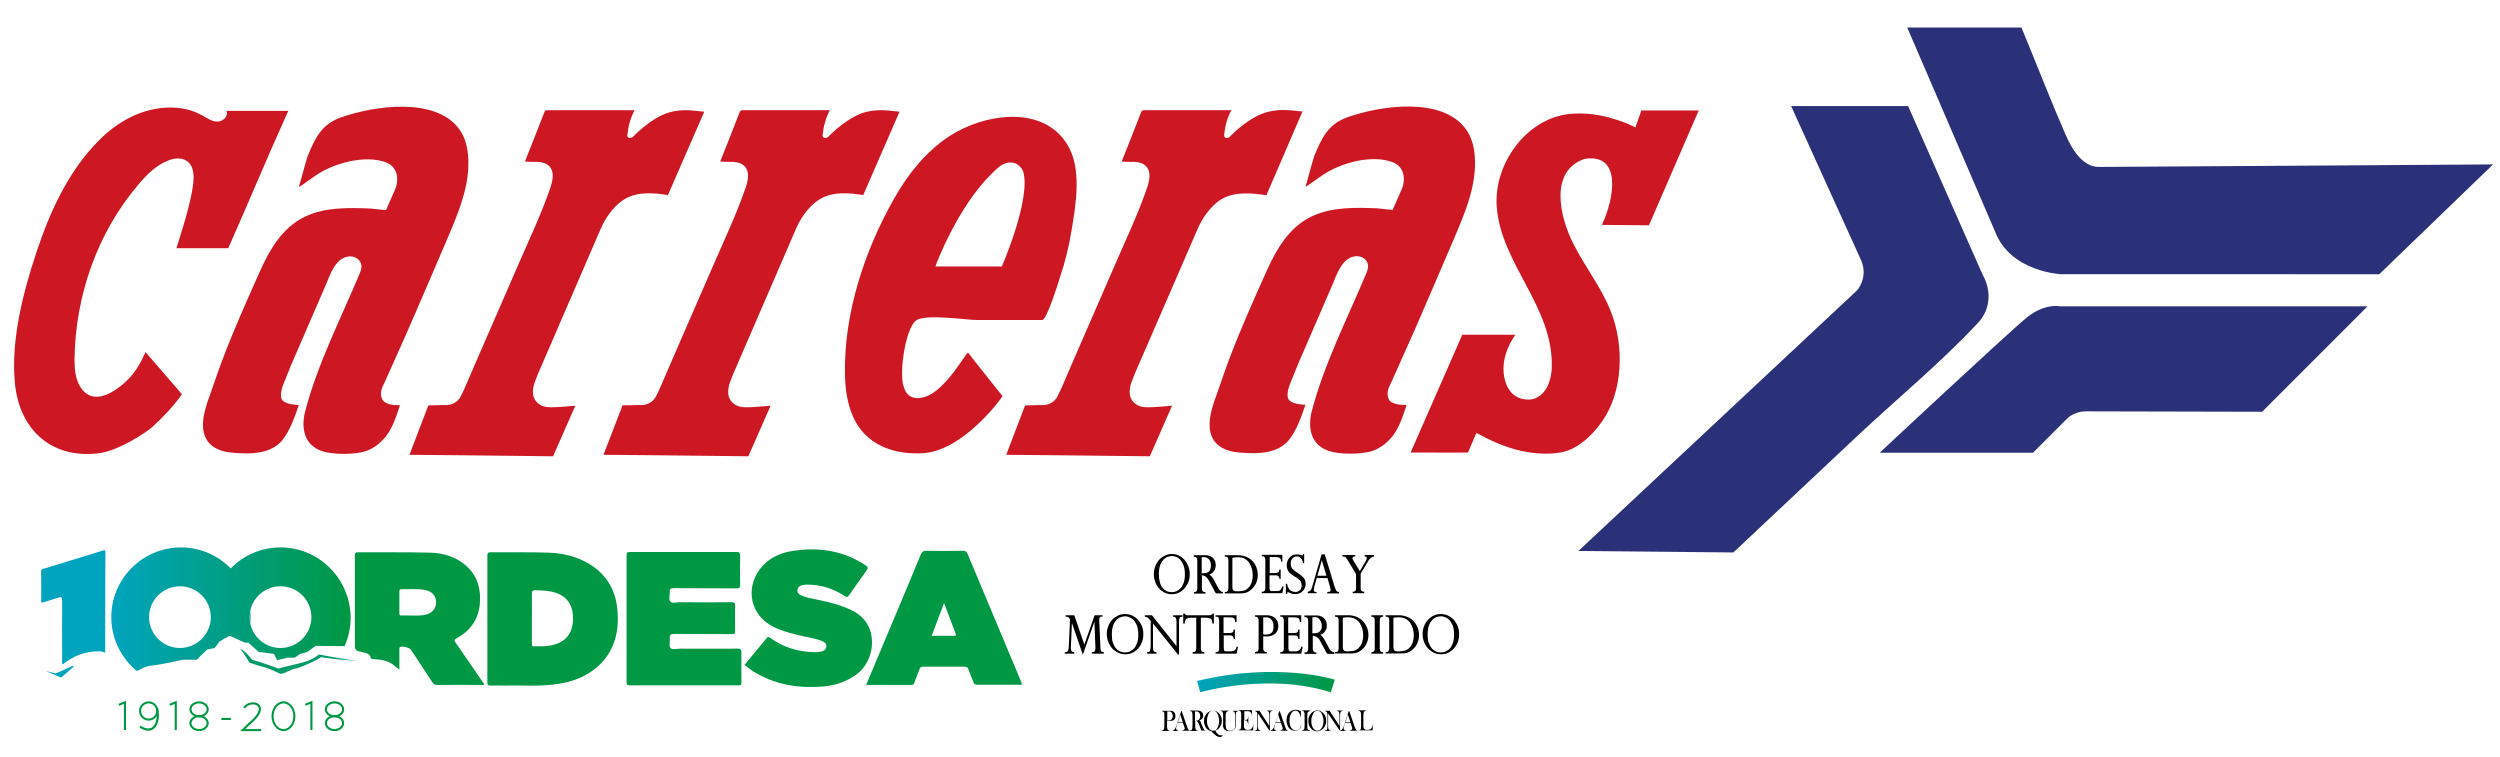
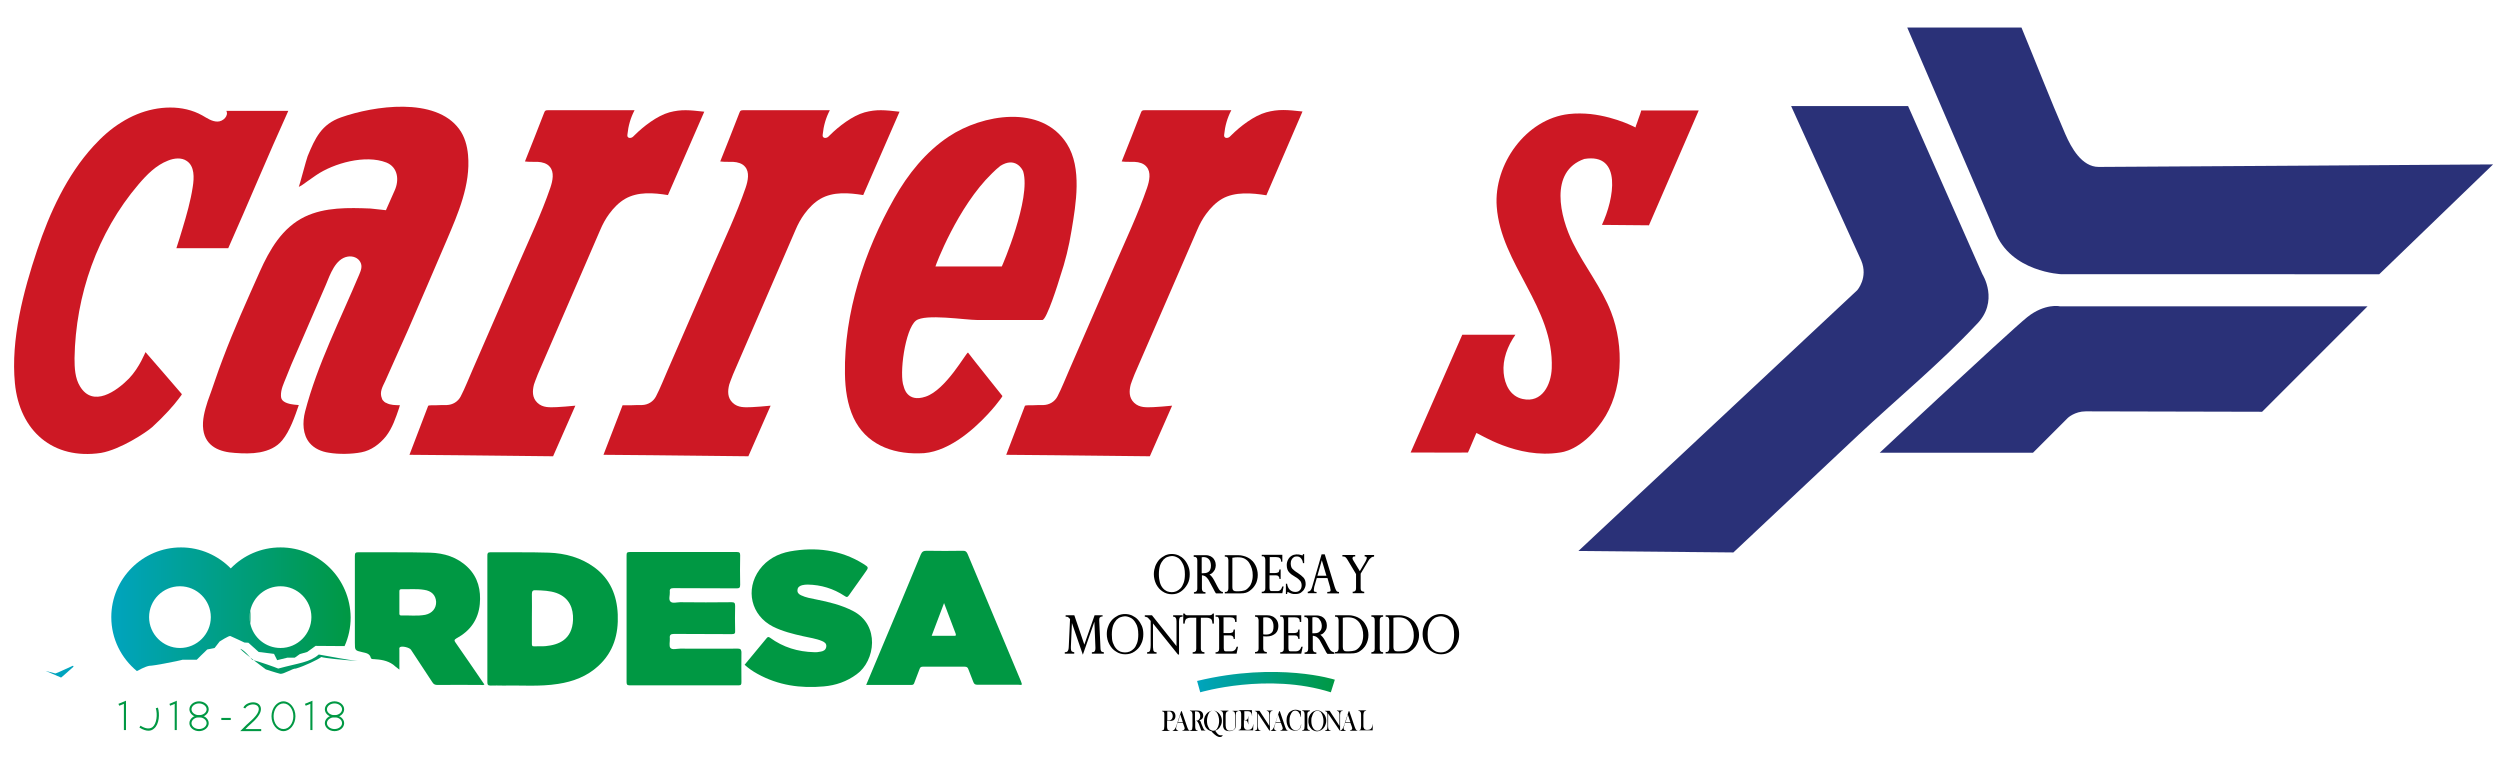
<svg xmlns="http://www.w3.org/2000/svg" version="1.1" x="0px" y="0px" viewBox="0 0 1190.6 360.5" style="enable-background:new 0 0 1190.6 360.5;" xml:space="preserve">
  <style type="text/css">
	.st0{fill:none;}
	.st1{fill:#2A3178;}
	.st2{fill:#CD1824;}
	.st3{fill:#009843;}
	.st4{fill:#00A4BE;}
	.st5{fill:url(#SVGID_1_);}
	.st6{fill:#009B67;}
	.st7{fill:url(#SVGID_2_);}
	.st8{opacity:0.39;}
</style>
  <g id="Capa_1">
    <g>
      <path class="st0" d="M397.8,58.3v-4H394c-0.3,0.7-0.7,2-1.3,4H397.8z" />
      <path class="st0" d="M404,58.3c4.6-2,10.2-3.2,15-4h-21.2v4H404z" />
      <path class="st0" d="M151.9,177.6l4.6-12.4l10.5-24.3c0,0,3.1-8,4.9-12.5c1.8-4.5-6.5-10.3-12.4-1.6c-1.9,2.8-4.4,9-4.4,9    l-16.5,38.1l-2.5,6.2l-1.9,4.8c0,0-0.8,3.3-0.3,5h13.5l1.8-5.4L151.9,177.6z" />
      <path class="st0" d="M221.5,189.8h-3.7v2.6C219.2,192,220.5,191,221.5,189.8z" />
      <path class="st0" d="M217.8,58.3v-4h-9.2c3,1,5.3,2.3,7.3,4H217.8z" />
      <path class="st0" d="M613.3,190.4c1.2,1.3,4,1.6,4,1.6l0.3,0.1v-2.4h-4.7C613,190,613.1,190.3,613.3,190.4z" />
      <path class="st0" d="M398.5,61.4c1.5-1.2,3.4-2.2,5.4-3.1h-6.2v3.8C398.1,61.8,398.3,61.6,398.5,61.4z" />
      <path class="st0" d="M595,58.3c4.6-2,10.2-3.2,15-4h-24.9c-0.3,0.7-0.7,2-1.3,4H595z" />
      <path class="st0" d="M397.8,62.1v-3.8h-5c-0.1,0.4-0.2,0.9-0.4,1.4C389.6,70.5,395.1,64.6,397.8,62.1z" />
      <path class="st0" d="M615.1,179.9l-1.9,4.8c0,0-0.8,3.3-0.3,5h4.7v-15.9L615.1,179.9z" />
      <path class="st0" d="M589.6,61.4c1.5-1.2,3.4-2.2,5.4-3.1h-11.2c-0.1,0.4-0.2,0.9-0.4,1.4C580.4,71.6,587.4,63.2,589.6,61.4z" />
      <path class="st0" d="M630.8,177.5l4.6-12.4l10.5-24.3c0,0,3.1-8,4.9-12.5c1.8-4.5-6.5-10.3-12.4-1.6c-1.9,2.8-4.4,9-4.4,9    l-16.5,38.1l-0.1,0.1v15.9h8.8l1.8-5.4L630.8,177.5z" />
      <path class="st0" d="M779.7,58.3c0.4-1.3,1-2.8,1.4-4h-23.6c6.4,0.7,12.2,2.5,16.1,4H779.7z" />
      <path class="st0" d="M101.8,54.3h-6.3c2.4,1.2,4.3,2.6,6.3,3.4V54.3z" />
      <path class="st0" d="M102.7,58.1c0.9,0.1,2.7,0.5,4.1-1.2c0.1-0.1,0.6-1.4,0.9-2.6h-5.9v3.4C102.1,57.9,102.4,58,102.7,58.1z" />
      <path class="st0" d="M779.7,58.3h-6.2c3.3,1.3,5.4,2.4,5.4,2.4C778.9,60.5,779.3,59.5,779.7,58.3z" />
      <path class="st0" d="M731.1,189.8h-6.5C726.4,190.2,728.8,190.4,731.1,189.8z" />
      <path class="st0" d="M217.8,60.2v-1.9h-2C216.5,58.9,217.2,59.5,217.8,60.2z" />
      <polygon class="st0" points="617.6,60.8 614.3,69.5 617.6,69.5   " />
      <g>
        <path class="st1" d="M910.4,54.3l-1.7-3.8H853l33.4,73.6c3.4,8.1-1.9,14.1-1.9,14.1c-44.3,41.4-88.5,82.8-132.8,124.2     c0,0,73.8,0.7,73.8,0.7c19.9-18.7,39.8-37.4,59.7-56.1c18.6-17.4,38.4-33.7,55.9-52.3c11.3-11.1,3-24.1,3-24.1L910.4,54.3z" />
        <path class="st1" d="M908.3,13.1c0,0,54.4,0,54.4,0c7,16.9,13.6,34,20.9,50.8c2.8,6.4,7.8,15.6,15.9,15.6     c8.7,0,187.8-1.2,187.8-1.2l-54.2,52.3H981.8c0,0-24.3-0.9-31.7-20.4L908.3,13.1z" />
        <path class="st1" d="M965.5,151c-4.5,3.6-24.9,22.4-42.6,38.8c-14.8,13.7-27.7,25.8-27.7,25.8h73l16.6-16.6c0,0,3.3-3.1,8.5-3.1     c5.2,0,84,0.2,84,0.2l6.3-6.3l43.9-43.9H981C981,145.8,973.8,144.4,965.5,151z" />
      </g>
      <g>
        <path class="st2" d="M182.3,190.6c-0.2-0.2-0.3-0.5-0.4-0.8c-1.3-3.1,0.3-5.6,1.6-8.4c3.6-8,7.2-16.1,10.8-24.2     c6.2-14.1,12.3-28.6,18.4-42.7c5.4-12.7,11.5-26.5,10.2-40.7c-0.4-4.4-1.6-8.8-4.2-12.3C207.4,46,178,50.4,162.4,55.9     c-9.3,3.3-12.3,9.8-15.9,18.5c-0.6,1.5-4,14.5-4.2,14.6c2.2-1.1,0.9-0.5,8.3-5.6c8.4-5.7,23.4-9.9,33.4-6c5.5,2.2,6.2,8.3,4,13.2     c0,0-4.2,9.5-4.2,9.5s-7.4-0.8-7.4-0.8c-10.4-0.4-21.6-0.7-31.2,3.9c-10.8,5.2-16.8,15.7-21.5,26.2     c-6.1,13.7-12.3,27.4-17.6,41.5c-2.6,6.7-4.7,13.5-7.2,20.2c-1.4,4.4-2.7,9-2.1,13.5c1.1,8.1,7.9,10.7,15.1,11.1     c4,0.3,8,0.4,11.9-0.3c4.1-0.8,7.9-2.4,10.6-5.7c3.7-4.5,6-11.3,7.9-16.8c0,0-2.2-0.2-2.2-0.2c-1.8-0.2-5.1-0.8-6-2.7     c-0.2-0.5-0.3-1-0.3-1.5c-0.1-3.1,1.3-5.8,2.4-8.6l2.5-6.2c0,0,16.5-38.1,16.5-38.1c2-4.8,4.5-12.4,10.4-13.4     c2.4-0.4,4.9,0.5,6,2.6c1.1,2,0.3,4-0.5,5.9c-8.9,21.2-20,43-25.8,65.3c-1.3,5.1-1.2,11,2.2,15c2.2,2.6,5.6,4.1,9.1,4.6     c4.7,0.8,10.8,0.7,15.5-0.2c4.7-0.9,8.7-3.9,11.7-7.6c3.1-4,4.7-8.9,6.3-13.6c0-0.1,0.3-1.2,0.4-1.2c-2.2-0.1-4.5,0-6.5-1.1     C183.3,191.7,182.8,191.2,182.3,190.6z" />
-         <path class="st2" d="M661.7,190.6c-0.2-0.2-0.3-0.5-0.4-0.8c-1.3-3.1,0.3-5.6,1.6-8.4c3.6-8,7.2-16.1,10.8-24.2     c6.2-14.1,12.3-28.6,18.4-42.7c5.4-12.7,11.5-26.5,10.2-40.7c-0.4-4.4-1.6-8.8-4.2-12.3c-11.3-15.6-40.7-11.2-56.3-5.7     c-9.3,3.3-12.3,9.8-15.9,18.5c-0.6,1.5-4,14.5-4.2,14.6c2.2-1.1,0.9-0.5,8.3-5.6c8.4-5.7,23.4-9.9,33.4-6c5.5,2.2,6.2,8.3,4,13.2     c0,0-4.2,9.5-4.2,9.5s-7.4-0.8-7.4-0.8c-10.4-0.4-21.6-0.7-31.2,3.9c-10.8,5.2-16.8,15.7-21.5,26.2     c-6.1,13.7-12.3,27.4-17.6,41.5c-2.6,6.7-4.7,13.5-7.2,20.2c-1.4,4.4-2.7,9-2.1,13.5c1.1,8.1,7.9,10.7,15.1,11.1     c4,0.3,8,0.4,11.9-0.3c4.1-0.8,7.9-2.4,10.6-5.7c3.7-4.5,6-11.3,7.9-16.8c0,0-2.2-0.2-2.2-0.2c-1.8-0.2-5.1-0.8-6-2.7     c-0.2-0.5-0.3-1-0.3-1.5c-0.1-3.1,1.3-5.8,2.4-8.6l2.5-6.2c0,0,16.5-38.1,16.5-38.1c2-4.8,4.5-12.4,10.4-13.4     c2.4-0.4,4.9,0.5,6,2.6c1.1,2,0.3,4-0.5,5.9c-8.9,21.2-20,43-25.8,65.3c-1.3,5.1-1.2,11,2.2,15c2.2,2.6,5.6,4.1,9.1,4.6     c4.7,0.8,10.8,0.7,15.5-0.2c4.7-0.9,8.7-3.9,11.7-7.6c3.1-4,4.7-8.9,6.3-13.6c0-0.1,0.3-1.2,0.4-1.2c-2.2-0.1-4.5,0-6.5-1.1     C662.7,191.7,662.1,191.2,661.7,190.6z" />
        <path class="st2" d="M86.9,108.9c-0.9,3.1-1.9,6.2-2.9,9.3c8.5,0,16.2,0,24.7,0c9.8-22,18.6-43.4,28.6-65.4c-8.9,0-20.6,0-29.5,0     c1.2,2.3-1.5,5.1-4.2,5.1s-4.9-1.6-7.2-2.9c-9.4-5.3-21.3-4.6-31.1-0.6c-2.7,1.1-5.2,2.4-7.7,4c-4.7,2.9-9,6.7-13.1,11.2     c-12.7,13.9-20.9,31.8-26.8,49.5c-6.6,19.7-12.6,42.6-10.6,63.4c2.2,22.8,18.2,36.6,41,33.2c9.2-1.6,21.6-9.8,24.4-12.3     c5.7-5.2,10.4-10.5,12.6-13.5c1-1.3,1.6-2.1,1.5-2.2c-0.2-0.2-17.1-19.9-17.3-20c-0.1,0-2.8,7.3-7.9,12.6     c-5.9,6-17.1,14-23.3,3.7c-2.4-3.9-2.6-8.8-2.6-13.4c0.5-30,10.9-59.8,30.4-82.7c4-4.7,8.4-9.2,14.1-11.4c2.9-1.2,6.5-1.6,9,0.2     c3.7,2.5,3.5,7.9,2.8,12.3C90.8,95.6,88.9,102.3,86.9,108.9z" />
        <path class="st2" d="M461,167.9c-0.9,0-10.5,17.8-20.2,21c-8.9,3-10.3-4.5-10.4-4.8c-2.3-5.6,0.6-27.3,5.8-31.4     c4.4-3.4,23.5-0.3,29.3-0.3c10.3,0,20.6,0,30.9,0c2.1,0,7.8-18.3,8.5-20.7c2.4-7.1,4.2-14.4,5.4-21.9c2.1-12.6,5.1-29.8-2.2-41.3     c-12.1-19.1-40.4-14-56.2-3.5c-11,7.3-19.5,17.9-26,29.4c-14.2,25-24,54.7-23.5,83.6c0.1,7.2,1.1,14.5,4.1,21     c5.8,12.3,17.9,17.2,31.2,16.9c12.8,0.2,25.3-10.6,32.8-18.7c2.8-3,4.9-5.7,6-7.2c0.6-0.8,0.9-1.3,0.9-1.4     c-0.1-0.1-3.2-4-6.7-8.4C466.3,174.7,461.1,168.1,461,167.9z M477.1,126.9c-0.2,0-2.4,0-5.4,0c-8.7,0-24.8,0-26.2,0     c0-0.4,10.5-28.4,26.9-44.3c1.3-1.3,2.6-2.5,4-3.6c7-4.4,10.4,1.3,10.9,2.7C491.1,94.6,477.3,126.6,477.1,126.9z" />
        <path class="st2" d="M285.9,109.4c1.1-2.6,2.5-5.2,4.2-7.5c2.2-3,4.7-5.5,7.6-7.2c6.1-3.5,13.5-2.9,20.4-1.8l17.3-39.7     c-7.2-0.8-10.9-1.2-16.6,0.3c-5.8,1.6-12.4,6.7-16.6,10.9c-0.5,0.5-0.9,1-1.6,1.2s-1.4,0.1-1.7-0.5c-0.2-0.3-0.1-0.7-0.1-1     c0.4-4.1,1.5-8,3.4-11.6c-13.8,0-27.5,0-41.3,0c-0.4,0-0.8,0-1.1,0.2c-0.4,0.2-0.5,0.7-0.7,1.1c-3,7.7-6,15.4-9.1,23.1     c2.1,0.3,4.2,0.1,6.2,0.2s4.3,0.7,5.6,2.3c2.3,2.6,1.4,6.7,0.3,10c-4.3,12.5-10,24.5-15.3,36.7c-7.1,16.4-13.8,31.7-21.7,49.9     c-1.6,3.6-3.7,9-5.7,12.8c-1.3,2.5-3.8,4-6.6,4.1c-1.1,0-3.9,0-5,0.1c-0.5,0-3.8-0.1-3.9,0.3c0,0-8.9,23.3-8.9,23.3l22.7,0.2     l45.7,0.5c0,0,10.6-24.1,10.6-24.1c-3.7,0.3-6,0.6-8.9,0.7c-3.3,0.1-6.6,0.4-9.2-2.1c-2.5-2.4-2.4-5.6-1.6-8.7     c0.2-0.8,0.8-2.1,1.8-4.8L285.9,109.4z" />
        <path class="st2" d="M378.9,109.4c1.1-2.6,2.5-5.2,4.2-7.5c2.2-3,4.7-5.5,7.6-7.2c6.1-3.5,13.5-2.9,20.4-1.8l17.3-39.7     c-7.2-0.8-10.9-1.2-16.6,0.3c-5.8,1.6-12.4,6.7-16.6,10.9c-0.5,0.5-0.9,1-1.6,1.2s-1.4,0.1-1.7-0.5c-0.2-0.3-0.1-0.7-0.1-1     c0.4-4.1,1.5-8,3.4-11.6c-13.8,0-27.5,0-41.3,0c-0.4,0-0.8,0-1.1,0.2c-0.4,0.2-0.5,0.7-0.7,1.1c-3,7.7-6,15.4-9.1,23.1     c2.1,0.3,4.2,0.1,6.2,0.2s4.3,0.7,5.6,2.3c2.3,2.6,1.4,6.7,0.3,10c-4.3,12.5-10,24.5-15.3,36.7c-7.1,16.4-13.8,31.7-21.7,49.9     c-1.6,3.6-3.7,9-5.7,12.8c-1.3,2.5-3.8,4-6.6,4.1c-1.1,0-3.9,0-5,0.1c-0.5,0-3.6,0-4.3,0c0,0-9.1,23.6-9.1,23.6l23.3,0.2     l45.7,0.5c0,0,10.6-24.1,10.6-24.1c-3.7,0.3-6,0.6-8.9,0.7c-3.3,0.1-6.6,0.4-9.2-2.1c-2.5-2.4-2.4-5.6-1.6-8.7     c0.2-0.8,0.8-2.1,1.8-4.8L378.9,109.4z" />
        <path class="st2" d="M570.2,109.4c1.1-2.6,2.5-5.2,4.2-7.5c2.2-3,4.7-5.5,7.6-7.2c6.1-3.5,14.3-2.8,21.1-1.7l17.2-39.9     c-7.2-0.8-11.5-1.2-17.3,0.4c-5.8,1.6-12.4,6.7-16.6,10.9c-0.5,0.5-0.9,1-1.6,1.2s-1.4,0.1-1.7-0.5c-0.2-0.3-0.1-0.7-0.1-1     c0.4-4.1,1.5-8,3.4-11.6c-13.8,0-27.5,0-41.3,0c-0.4,0-0.8,0-1.1,0.2c-0.4,0.2-0.5,0.7-0.7,1.1c-3,7.7-6,15.4-9.1,23.1     c2.1,0.3,4.2,0.1,6.2,0.2c2.1,0.1,4.3,0.7,5.6,2.3c2.3,2.6,1.4,6.7,0.3,10c-4.3,12.5-10,24.5-15.3,36.7     c-7.1,16.4-13.8,31.7-21.7,49.9c-1.6,3.6-3.7,9-5.7,12.8c-1.3,2.5-3.8,4-6.6,4.1c-1.1,0-3.9,0-5,0.1c-0.5,0-3.8-0.1-3.9,0.3     c0,0-8.9,23.3-8.9,23.3l22.7,0.2l45.7,0.5c0,0,10.6-24.1,10.6-24.1c-3.7,0.3-6,0.6-8.9,0.7c-3.3,0.1-6.6,0.4-9.2-2.1     c-2.5-2.4-2.4-5.6-1.6-8.7c0.2-0.8,0.8-2.1,1.8-4.8L570.2,109.4z" />
        <path class="st2" d="M809,52.6l-23.7,54.7c-8.4,0-13.9-0.2-22.4-0.2c5.8-12.3,9.8-34.4-8.4-31.4c-16.8,5.9-11.6,27.6-5.4,40     c5.6,11.3,13.7,21.3,18.2,33c6.2,16,5.8,37.7-4.4,52.1c-10,14.1-19.6,14.6-19.9,14.7c-20.5,3.3-39-9.3-39.9-9.3     c-0.2,0.3-3.8,9.1-4,9.3c-0.1,0.1-26,0-27.3,0l24.6-56.1c1.8,0,23.9,0,25.3,0c-3.7,5.3-6.2,11.7-5.6,18.2     c0.5,5.5,3.1,11.1,9,12.4c9.3,2.1,13.6-6.8,13.9-14.6c1.1-29.2-24.2-49.5-26.2-77c-1.5-20.1,13.9-41.8,34.4-44.1     c3.5-0.4,7-0.3,10.2,0c6.4,0.7,12.2,2.5,16.1,4c3.3,1.3,5.4,2.4,5.4,2.4c0-0.2,0.3-1.2,0.8-2.4c0.4-1.3,1-2.8,1.4-4     c0.3-0.9,0.5-1.5,0.5-1.7c0.9,0,26.2,0,27.6,0" />
      </g>
    </g>
    <g>
      <path class="st3" d="M283.2,270.3c-6.5-4.8-14-6.8-21.8-7.1c-9.3-0.3-18.6-0.1-27.8-0.2c-1.4,0-1.5,0.6-1.5,1.7c0,10,0,20,0,30    c0,10.1,0,20.1,0,30.2c0,1.2,0.3,1.6,1.6,1.6c1.9-0.1,3.8,0,5.7,0c8.8-0.2,17.6,0.6,26.4-0.8c7.2-1.1,13.8-3.6,19.2-8.6    c7.2-6.6,9.6-15.1,9.2-24.5C293.8,283.5,290.6,275.8,283.2,270.3z M272.9,295.2c-0.4,9.4-6.8,11.9-13,12.5c-1.8,0.2-3.7,0-5.5,0.1    c-1,0.1-1.1-0.4-1.1-1.3c0-4,0-8,0-12.1c0-3.8,0.1-7.7,0-11.5c0-1.5,0.5-1.9,1.9-1.8c3.3,0.1,6.6,0.2,9.8,1.3    C271.3,284.7,273.1,289.9,272.9,295.2z" />
      <path class="st3" d="M351.3,308.9c-9.1,0.1-18.2,0-27.3,0c-1.6,0-3.8,0.7-4.7-0.3c-0.8-0.9-0.2-3-0.3-4.6c-0.2-1.6,0.4-2.1,2-2.1    c9.2,0.1,18.3,0,27.5,0.1c1.4,0,1.7-0.4,1.6-1.7c-0.1-3.9-0.1-7.8,0-11.7c0-1.4-0.3-1.8-1.7-1.8c-8.2,0.1-16.3,0.1-24.5,0    c-1.6,0-3.6,0.7-4.6-0.3c-1-1-0.2-3-0.3-4.6c-0.2-1.4,0.4-1.8,1.8-1.8c10,0.1,20,0,30,0.1c1.3,0,1.7-0.3,1.7-1.7    c-0.1-4.7-0.1-9.3,0-14c0-1.2-0.3-1.6-1.5-1.6c-17,0-34.1,0-51.1,0c-1.3,0-1.5,0.4-1.5,1.6c0,10,0,20,0,30c0,10.1,0,20.1,0,30.2    c0,1.1,0.1,1.7,1.5,1.7c17.3,0,34.5,0,51.8,0c1.3,0,1.4-0.5,1.4-1.6c0-4.8-0.1-9.6,0-14.4C352.9,309.1,352.5,308.9,351.3,308.9z" />
      <path class="st3" d="M217,306.1c-0.7-1-0.8-1.4,0.4-2.1c6.5-3.5,10.4-8.9,11.1-16.3c0.6-6.6-0.8-12.7-5.7-17.5    c-5-4.9-11.3-6.8-18-7c-11.3-0.3-22.7-0.1-34.1-0.2c-1.4,0-1.7,0.4-1.7,1.8c0,13.8,0,27.6,0,41.3c0,3.6,0,3.7,3.6,4.5    c1.7,0.4,3.5,0.6,4,2.7c0.2,0.6,0.8,0.6,1.4,0.6c3.2,0.2,6.4,0.6,9.2,2.6c0.9,0.7,1.7,1.5,3,2.4c0-3.4,0-6.4,0-9.4    c0-0.4-0.2-1,0.3-1.3c1-0.7,4.5,0.2,5.2,1.2c3.4,5.2,6.8,10.3,10.2,15.5c0.6,1,1.3,1.3,2.4,1.3c6.9-0.1,13.7,0,20.6,0    c0.6,0,1.2,0.2,1.8-0.2c-0.3-0.5-0.6-0.9-0.9-1.3C225.6,318.5,221.3,312.3,217,306.1z M202.5,292.8c-3.8,0.7-7.6,0.2-11.5,0.3    c-0.9,0-0.8-0.7-0.8-1.2c0-1.7,0-3.4,0-5.1c0-1.7,0-3.4,0-5.1c0-0.7,0.1-1.1,1-1.1c3.6,0.1,7.2-0.3,10.8,0.3    c3.5,0.5,5.5,2.5,5.7,5.7C207.8,289.6,205.9,292.1,202.5,292.8z" />
      <path class="st3" d="M406.1,290.9c-5.5-2.8-11.3-4.2-17.3-5.4c-2.5-0.5-5-0.9-7.3-2c-1.1-0.5-1.9-1.3-1.7-2.6    c0.1-1.3,1.1-1.9,2.2-2.2c0.9-0.2,1.7-0.3,2.6-0.3c6.4,0.1,12.3,1.9,17.6,5.4c1,0.7,1.4,0.7,2.1-0.3c2.5-3.6,5.1-7.1,7.6-10.7    c1.9-2.6,1.9-2.6-0.8-4.3c-10.8-6.7-22.6-8.1-34.9-5.9c-5.8,1.1-10.9,3.8-14.5,8.7c-6.9,9.5-4,21.8,6.4,27.1    c4.6,2.3,9.5,3.5,14.4,4.6c3,0.7,6.2,1.1,9,2.3c1.2,0.5,2.2,1.2,2,2.7c-0.2,1.5-1.3,2.1-2.5,2.3c-1.1,0.2-2.2,0.4-3.3,0.3    c-7.7-0.2-14.7-2.3-21-6.9c-0.6-0.4-1-0.5-1.5,0.1c-3.5,4.3-7.1,8.5-10.6,12.8c1.9,1.7,3.9,3.1,6.1,4.3c9.9,5.5,20.5,7,31.6,6    c5.7-0.5,11-2.3,15.7-5.8C416.8,314.8,419.3,297.6,406.1,290.9z" />
      <path class="st3" d="M486.2,324.4c-8.5-20.2-16.9-40.4-25.4-60.6c-0.5-1.1-1-1.5-2.1-1.5c-5.8,0.1-11.6,0.1-17.4,0    c-1.5,0-2.2,0.4-2.8,1.8c-5.7,13.9-11.6,27.8-17.4,41.6c-2.8,6.8-5.7,13.5-8.6,20.5c7.4,0,14.5,0,21.6,0c0.9,0,1.2-0.5,1.4-1.2    c0.8-2.1,1.6-4.2,2.4-6.3c0.3-0.9,0.7-1.2,1.6-1.2c6.6,0,13.2,0,19.9,0c1.1,0,1.5,0.4,1.8,1.3c0.7,2,1.6,3.9,2.3,5.9    c0.4,1.1,0.9,1.4,2,1.4c6.5,0,13,0,19.5,0C486.9,326.3,486.9,326.3,486.2,324.4z M454.4,302.8c-3.5,0-7,0-10.7,0    c2-5.3,3.9-10.2,5.9-15.6c1.9,5.1,3.7,9.8,5.5,14.5C455.3,302.4,455.4,302.9,454.4,302.8z" />
      <g>
-         <path class="st4" d="M48.9,262.2c-1.8,0.6-3.6,1.1-5.4,1.7c-7.4,2.3-14.8,4.5-22.2,6.8c-0.7,0.2-1.7,0.1-1.7,1.4     c0.1,4.7,0,9.3,0,14c0,1,0.4,1,1.2,0.7c2.4-0.8,4.8-1.4,7.1-2.2c1.4-0.5,1.7-0.1,1.7,1.3c-0.1,9.5,0,19,0,28.6     c0,0.6-0.2,1.3,0.2,2c5.1-4.2,10.9-6.4,17.5-6.3c0.9,0,1.8,0.2,2.8,0.6c0-3,0-5.8,0-8.7c0-13,0-26,0.1-39     C50.3,261.9,49.8,261.9,48.9,262.2z" />
        <path class="st4" d="M25.4,320.9c0.1-0.1,0.2-0.2,0.3-0.3C25.6,320.7,25.4,320.8,25.4,320.9z" />
      </g>
      <g>
        <g>
          <ellipse transform="matrix(0.707 -0.707 0.707 0.707 -182.703 146.69)" class="st0" cx="85.7" cy="293.9" rx="14.7" ry="14.7" />
          <path class="st0" d="M133.6,279.2c-7.1,0-13,5-14.4,11.6c0.1,1,0.1,2,0.1,3.1s-0.1,2.1-0.1,3.1c1.4,6.6,7.3,11.6,14.4,11.6      c8.1,0,14.7-6.6,14.7-14.7S141.7,279.2,133.6,279.2z" />
          <linearGradient id="SVGID_1_" gradientUnits="userSpaceOnUse" x1="52.999" y1="290.152" x2="166.798" y2="290.152">
            <stop offset="0" style="stop-color:#00A4BE" />
            <stop offset="1" style="stop-color:#009843" />
          </linearGradient>
          <path class="st5" d="M133.6,260.7c-9.3,0-17.7,3.8-23.7,10c-6-6.1-14.4-10-23.7-10c-18.3,0-33.2,14.9-33.2,33.2      c0,10.4,4.8,19.6,12.2,25.7c0.8-0.4,3.5-2,5.8-2.5c2.9-0.1,11.8-2,12.9-2.2s3-0.7,3-0.7h6.8l2-2l3-2.9l3.5-0.7l2.4-3.1      c0,0,4.5-2.9,5.1-2.6c0.6,0.2,6.7,3.1,6.7,3.1l1.9,0.1l4.9,4.4l7.3,0.9l1.5,3l4.9-1.2h3.5l2.4-1.7l3.5-1l4-2.9l13.8,0.1      c1.9-4.2,2.9-8.8,2.9-13.7C166.8,275.6,151.9,260.7,133.6,260.7z M85.7,308.6c-8.1,0-14.7-6.6-14.7-14.7s6.6-14.7,14.7-14.7      s14.7,6.6,14.7,14.7S93.8,308.6,85.7,308.6z M133.6,308.6c-7.1,0-13-5-14.4-11.6c-0.2-1-0.3-2-0.3-3.1s0.1-2.1,0.3-3.1      c1.4-6.6,7.3-11.6,14.4-11.6c8.1,0,14.7,6.6,14.7,14.7S141.7,308.6,133.6,308.6z" />
          <path class="st6" d="M119.2,290.8c-0.2,1-0.3,2-0.3,3.1s0.1,2.1,0.3,3.1c0.1-1,0.1-2,0.1-3.1S119.3,291.8,119.2,290.8z" />
        </g>
-         <path class="st6" d="M114.4,309c0,0,1.5,0,5.7,5.2c3.7,1,11.1,3.6,12.4,4.2c9.9-2.7,15-2.9,19.3-6.7c5.8,1,13.3,2.5,18.5,3.1     c-8.1-0.6-15.2-1.3-17.3-1.9c-1.5,1.2-8.2,4.4-12.1,5.5c-1.4-0.2-5.7,2.7-7.4,2.5c-1.2-0.6-5.4-2.6-7.8-3.2     c-2.4-0.6-6.9-2.1-6.9-2.1S116.2,311.1,114.4,309z" />
+         <path class="st6" d="M114.4,309c0,0,1.5,0,5.7,5.2c3.7,1,11.1,3.6,12.4,4.2c9.9-2.7,15-2.9,19.3-6.7c5.8,1,13.3,2.5,18.5,3.1     c-8.1-0.6-15.2-1.3-17.3-1.9c-1.5,1.2-8.2,4.4-12.1,5.5c-1.4-0.2-5.7,2.7-7.4,2.5c-2.4-0.6-6.9-2.1-6.9-2.1S116.2,311.1,114.4,309z" />
      </g>
      <path class="st4" d="M21.7,319.5l4.6,1.2c0.1,0,0.1,0,0.2,0c0.3-0.1,1.9-0.7,8.1-3.6c0.3-0.1,0.5,0.2,0.3,0.5    c-3.1,2.8-5.2,4.6-5.7,5c-0.1,0.1-0.2,0.1-0.3,0L21.7,319.5z" />
    </g>
    <g>
      <polygon class="st3" points="60,347.7 59,347.7 59,335.2 56.8,336.1 56.4,335.2 60,333.7   " />
    </g>
    <g>
      <polygon class="st3" points="84.2,347.7 83.2,347.7 83.2,335.2 81,336.1 80.7,335.2 84.2,333.7   " />
    </g>
    <g>
      <polygon class="st3" points="148.8,347.7 147.8,347.7 147.8,335.2 145.6,336.1 145.2,335.2 148.8,333.7   " />
    </g>
    <linearGradient id="SVGID_2_" gradientUnits="userSpaceOnUse" x1="570.052" y1="324.875" x2="635.706" y2="324.875">
      <stop offset="0" style="stop-color:#00A4BE" />
      <stop offset="1" style="stop-color:#009843" />
    </linearGradient>
    <path class="st7" d="M570.1,324.3l1.5,5.4c0,0,32.2-9.5,62.2,0c1.9-6,1.9-6,1.9-6S608.7,315,570.1,324.3z" />
    <path class="st2" d="M74.9,338.6" />
    <g>
-       <path class="st3" d="M70.8,343.2c-2.5,0-4.6-2.1-4.6-4.6s2.1-4.6,4.6-4.6s4.6,2.1,4.6,4.6S73.3,343.2,70.8,343.2z M70.8,335    c-2,0-3.6,1.6-3.6,3.6s1.6,3.6,3.6,3.6s3.6-1.6,3.6-3.6S72.8,335,70.8,335z" />
-     </g>
+       </g>
    <g>
      <path class="st3" d="M94.8,341.6c-2.5,0-4.6-1.7-4.6-3.8s2.1-3.8,4.6-3.8s4.6,1.7,4.6,3.8S97.3,341.6,94.8,341.6z M94.8,335    c-2,0-3.6,1.3-3.6,2.8s1.6,2.8,3.6,2.8s3.6-1.3,3.6-2.8S96.7,335,94.8,335z" />
    </g>
    <g>
      <path class="st3" d="M94.8,348.2c-2.5,0-4.6-1.7-4.6-3.8c0-2.1,2.1-3.8,4.6-3.8s4.6,1.7,4.6,3.8C99.4,346.5,97.3,348.2,94.8,348.2    z M94.8,341.6c-2,0-3.6,1.3-3.6,2.8c0,1.5,1.6,2.8,3.6,2.8s3.6-1.3,3.6-2.8C98.4,342.8,96.7,341.6,94.8,341.6z" />
    </g>
    <g>
      <path class="st3" d="M159.3,341.6c-2.5,0-4.6-1.7-4.6-3.8s2.1-3.8,4.6-3.8s4.6,1.7,4.6,3.8S161.9,341.6,159.3,341.6z M159.3,335    c-2,0-3.6,1.3-3.6,2.8s1.6,2.8,3.6,2.8s3.6-1.3,3.6-2.8S161.3,335,159.3,335z" />
    </g>
    <g>
      <path class="st3" d="M159.3,348.2c-2.5,0-4.6-1.7-4.6-3.8c0-2.1,2.1-3.8,4.6-3.8s4.6,1.7,4.6,3.8    C163.9,346.5,161.9,348.2,159.3,348.2z M159.3,341.6c-2,0-3.6,1.3-3.6,2.8c0,1.5,1.6,2.8,3.6,2.8s3.6-1.3,3.6-2.8    C162.9,342.8,161.3,341.6,159.3,341.6z" />
    </g>
    <g>
      <path class="st3" d="M135,348.2c-3.1,0-5.7-3.2-5.7-7.1c0-3.9,2.6-7.1,5.7-7.1s5.7,3.2,5.7,7.1C140.7,345,138.1,348.2,135,348.2z     M135,335c-2.6,0-4.7,2.7-4.7,6.1s2.1,6.1,4.7,6.1s4.7-2.7,4.7-6.1S137.6,335,135,335z" />
    </g>
    <g>
      <path class="st3" d="M124.3,348.2h-9.9l3-3c0.3-0.3,0.6-0.6,1.1-1c1.9-1.7,5.2-4.6,4.7-7c-0.3-1.3-1.5-1.6-2.2-1.7    c-1.7-0.2-3.6,0.7-4.2,1.9l-0.9-0.4c0.8-1.8,3.3-2.7,5.2-2.5c1.7,0.2,2.8,1.1,3.1,2.5c0.6,3-2.9,6.1-5,8c-0.4,0.4-0.8,0.7-1,0.9    l-1.3,1.3h7.5V348.2z" />
    </g>
    <g>
      <path class="st3" d="M70.7,348c-1.1,0-2.5-0.4-4.3-1.5l0.5-0.9c2.4,1.5,4.3,1.7,5.7,0.7c2-1.6,2.5-6,1.6-9l1-0.3    c0.9,2.9,0.7,8-1.9,10C72.7,347.6,71.8,348,70.7,348z" />
    </g>
    <g>
      <rect x="105.4" y="341.9" class="st3" width="4.5" height="1" />
    </g>
    <g>
      <g>
        <path d="M555.8,343.3v2.5c0,0.5,0,0.8,0.1,1.1c0,0.2,0.1,0.4,0.2,0.6c0.1,0.1,0.2,0.2,0.4,0.3c0.1,0.1,0.3,0.1,0.5,0.1v0.2h-3.7     v-0.2c0.2,0,0.4-0.1,0.5-0.1c0.1-0.1,0.3-0.2,0.4-0.3c0.1-0.1,0.2-0.3,0.2-0.6c0-0.2,0.1-0.6,0.1-1.1v-5.1c0-0.4,0-0.7,0-0.9     c0-0.2-0.1-0.4-0.1-0.5c-0.1-0.2-0.2-0.3-0.4-0.4c-0.2-0.1-0.4-0.1-0.6-0.2h0v-0.2h3.5c0.6,0,1.1,0,1.3,0.1     c0.3,0.1,0.6,0.2,0.8,0.4c0.5,0.5,0.8,1.2,0.8,2c0,0.8-0.3,1.5-0.8,1.9c-0.3,0.2-0.6,0.3-1.1,0.4c-0.1,0-0.4,0-1,0H555.8z      M555.8,343.1h0.6c0.4,0,0.7,0,0.9-0.1c0.2-0.1,0.4-0.2,0.6-0.4c0.4-0.4,0.6-1,0.6-1.6c0-0.4-0.1-0.7-0.2-1     c-0.1-0.3-0.3-0.6-0.5-0.8c-0.2-0.2-0.5-0.4-0.8-0.4c-0.1,0-0.3,0-0.6,0h-0.5V343.1z" />
        <path d="M566.9,348h-3.8v-0.2c0.3,0,0.6-0.1,0.7-0.2c0.2-0.2,0.4-0.4,0.4-0.7c0-0.2-0.1-0.4-0.2-0.8l-0.1-0.3l-0.6-1.6h-2.5     l-0.3,1l-0.1,0.4c-0.2,0.5-0.3,0.9-0.3,1.2c0,0.2,0,0.3,0.1,0.5c0.1,0.1,0.1,0.3,0.3,0.4c0.2,0.1,0.3,0.2,0.6,0.2v0.2h-2.6v-0.2     c0.2,0,0.4-0.1,0.5-0.2c0.2-0.1,0.3-0.3,0.5-0.5c0.1-0.2,0.2-0.4,0.4-0.7c0.1-0.3,0.3-0.7,0.5-1.3l2.1-6.5h0.3l2.5,7.3     c0.2,0.5,0.3,0.9,0.5,1.2c0.1,0.2,0.2,0.4,0.4,0.5c0.1,0.1,0.2,0.1,0.3,0.2c0.1,0,0.3,0.1,0.5,0.1V348z M563.3,343.9l-1.2-3.6     l-1.1,3.6H563.3z" />
        <path d="M569.2,343.3v2.5c0,0.5,0,0.8,0.1,1.1c0,0.2,0.1,0.4,0.2,0.6c0.1,0.1,0.2,0.2,0.4,0.3c0.1,0.1,0.3,0.1,0.5,0.1v0.2h-3.7     v-0.2c0.2,0,0.4-0.1,0.5-0.1s0.3-0.2,0.4-0.3c0.1-0.1,0.2-0.3,0.2-0.6c0-0.2,0.1-0.6,0.1-1.1v-5.1c0-0.5,0-0.8-0.1-1.1     c0-0.2-0.1-0.4-0.2-0.6c-0.1-0.1-0.2-0.2-0.4-0.3c-0.1-0.1-0.3-0.1-0.5-0.1v-0.2h2.8c0.5,0,0.8,0,0.9,0c0.6,0,1.1,0.1,1.4,0.3     c0.4,0.2,0.7,0.5,0.9,0.8c0.2,0.4,0.3,0.8,0.3,1.3c0,0.7-0.2,1.3-0.7,1.7c-0.1,0.1-0.3,0.2-0.5,0.3s-0.4,0.2-0.7,0.2     c0.2,0.1,0.4,0.2,0.5,0.4c0.1,0.1,0.2,0.2,0.2,0.4c0.1,0.1,0.2,0.4,0.3,0.8c0.3,0.8,0.6,1.5,0.8,1.9c0.2,0.4,0.3,0.7,0.4,0.8     c0.1,0.1,0.2,0.2,0.3,0.3c0.1,0.1,0.2,0.1,0.4,0.1v0.2h-1.9c-0.1-0.3-0.2-0.4-0.2-0.5l-0.4-1.1c-0.2-0.7-0.5-1.2-0.7-1.8     c-0.2-0.5-0.5-0.8-0.7-1c-0.1-0.1-0.2-0.2-0.3-0.2c-0.1,0-0.3-0.1-0.4-0.1H569.2z M569.2,343.2h0.2c0.5,0,0.8,0,1-0.1     c0.2-0.1,0.4-0.2,0.6-0.4c0.4-0.5,0.6-1,0.6-1.7c0-0.4-0.1-0.7-0.2-1c-0.1-0.3-0.3-0.6-0.5-0.8c-0.2-0.2-0.4-0.3-0.6-0.3     c-0.2-0.1-0.5-0.1-1-0.1h-0.2V343.2z" />
        <path d="M585,338.5v0.2c-0.2,0-0.4,0.1-0.5,0.1c-0.1,0.1-0.3,0.2-0.4,0.3c-0.1,0.2-0.2,0.4-0.3,0.6c0,0.2-0.1,0.6-0.1,1.2v3.9     c0,0.6,0,1.1,0.1,1.4c0,0.3,0.1,0.5,0.2,0.8c0.2,0.4,0.4,0.6,0.7,0.8c0.3,0.2,0.6,0.2,1,0.2c0.4,0,0.8-0.1,1.2-0.2     c0.4-0.1,0.7-0.3,0.9-0.6c0.2-0.2,0.3-0.3,0.3-0.5c0.1-0.2,0.1-0.4,0.1-0.7c0-0.2,0-0.6,0-1.3v-3.9c0-0.5,0-0.8-0.1-1.1     c0-0.2-0.1-0.4-0.2-0.6c-0.1-0.1-0.2-0.2-0.4-0.3c-0.1-0.1-0.3-0.1-0.5-0.1v-0.2h2.7v0.2c-0.2,0-0.4,0.1-0.5,0.1     c-0.1,0.1-0.3,0.2-0.4,0.3c-0.1,0.1-0.2,0.3-0.2,0.6c0,0.2-0.1,0.6-0.1,1v4.4c0,0.6,0,1.1-0.1,1.4c-0.1,0.3-0.2,0.6-0.5,0.8     c-0.6,0.6-1.4,0.9-2.4,0.9c-1.1,0-1.9-0.3-2.4-0.8c-0.3-0.4-0.5-0.8-0.6-1.4c0-0.2,0-0.6,0-1.1v-4.2c0-0.5,0-0.8-0.1-1.1     c0-0.2-0.1-0.4-0.2-0.6c-0.1-0.1-0.2-0.2-0.4-0.3c-0.1-0.1-0.3-0.1-0.5-0.1v-0.2H585z" />
        <path d="M596.2,338.5l0.1,2.3l-0.1,0c0-0.4-0.1-0.7-0.2-1c-0.1-0.3-0.3-0.5-0.5-0.7c-0.2-0.2-0.4-0.3-0.6-0.3     c-0.2-0.1-0.6-0.1-1-0.1h-1.3v4.2h0.3c0.4,0,0.6,0,0.8-0.1c0.2-0.1,0.3-0.2,0.4-0.3c0.1-0.1,0.2-0.3,0.2-0.5     c0.1-0.2,0.1-0.5,0.1-0.8l0.1,0l0,3.7h-0.1c0-0.4-0.1-0.6-0.2-0.9c-0.1-0.2-0.2-0.4-0.3-0.6c-0.1-0.1-0.3-0.3-0.5-0.3     c-0.2-0.1-0.4-0.1-0.7-0.1h-0.3v1.6c0,0.6,0,1.1,0,1.4c0,0.3,0.1,0.5,0.2,0.7c0.1,0.3,0.3,0.6,0.6,0.7c0.3,0.2,0.6,0.2,1.1,0.2     c0.5,0,0.9-0.1,1.2-0.2c0.3-0.1,0.6-0.4,0.8-0.7c0.1-0.2,0.3-0.4,0.3-0.7c0.1-0.3,0.2-0.6,0.2-1l0.1,0l-0.1,2.8h-6.9v-0.2     c0.2,0,0.4-0.1,0.5-0.1c0.1-0.1,0.3-0.2,0.4-0.3c0.1-0.1,0.2-0.3,0.2-0.6c0-0.2,0.1-0.6,0.1-1.1v-5.1c0-0.5,0-0.8-0.1-1     c0-0.2-0.1-0.4-0.2-0.6c-0.1-0.1-0.2-0.2-0.4-0.3c-0.1-0.1-0.3-0.1-0.5-0.1v-0.2H596.2z" />
        <path d="M599.1,339.8v6c0,0.5,0,0.8,0.1,1.1c0,0.2,0.1,0.4,0.2,0.6c0.1,0.1,0.2,0.2,0.4,0.3c0.1,0.1,0.3,0.1,0.5,0.1v0.2h-2.7     v-0.2c0.2,0,0.4-0.1,0.5-0.1c0.1-0.1,0.3-0.2,0.4-0.3c0.1-0.1,0.2-0.3,0.2-0.6c0-0.2,0.1-0.6,0.1-1.1v-5.1c0-0.5,0-0.8-0.1-1     c0-0.2-0.1-0.4-0.2-0.6c-0.1-0.1-0.2-0.2-0.4-0.3c-0.1-0.1-0.3-0.1-0.5-0.1v-0.2h2.2l4.7,7.2v-5c0-0.5,0-0.8-0.1-1.1     c0-0.2-0.1-0.4-0.2-0.6c-0.1-0.1-0.2-0.2-0.4-0.3c-0.1-0.1-0.3-0.1-0.5-0.1v-0.2h2.7v0.2c-0.4,0-0.7,0.1-0.9,0.4     c-0.1,0.1-0.2,0.3-0.2,0.6c0,0.2-0.1,0.6-0.1,1v7.3h-0.3L599.1,339.8z" />
        <path d="M613.6,348h-3.8v-0.2c0.3,0,0.6-0.1,0.7-0.2c0.2-0.2,0.4-0.4,0.4-0.7c0-0.2-0.1-0.4-0.2-0.8l-0.1-0.3l-0.6-1.6h-2.5     l-0.3,1l-0.1,0.4c-0.2,0.5-0.3,0.9-0.3,1.2c0,0.2,0,0.3,0.1,0.5c0.1,0.1,0.1,0.3,0.3,0.4c0.2,0.1,0.3,0.2,0.6,0.2v0.2h-2.6v-0.2     c0.2,0,0.4-0.1,0.5-0.2c0.2-0.1,0.3-0.3,0.5-0.5c0.1-0.2,0.2-0.4,0.4-0.7c0.1-0.3,0.3-0.7,0.5-1.3l2.1-6.5h0.3l2.5,7.3     c0.2,0.5,0.3,0.9,0.5,1.2c0.1,0.2,0.2,0.4,0.4,0.5c0.1,0.1,0.2,0.1,0.3,0.2c0.1,0,0.3,0.1,0.5,0.1V348z M609.9,343.9l-1.2-3.6     l-1.1,3.6H609.9z" />
        <path d="M619.5,338.4l0.1,3.1h-0.1c0-0.1-0.1-0.2-0.1-0.3c-0.1-0.4-0.2-0.8-0.3-1c-0.2-0.4-0.4-0.7-0.7-1.1     c-0.2-0.2-0.4-0.4-0.7-0.5c-0.2-0.1-0.5-0.2-0.8-0.2c-0.4,0-0.8,0.1-1.1,0.3c-0.3,0.2-0.5,0.5-0.8,0.9c-0.2,0.4-0.4,0.8-0.6,1.3     c-0.2,0.7-0.3,1.4-0.3,2.3c0,0.7,0.1,1.4,0.2,2c0.2,0.6,0.4,1.1,0.7,1.5c0.5,0.7,1.2,1.1,2.1,1.1c0.4,0,0.8-0.1,1.2-0.3     c0.4-0.2,0.6-0.4,0.8-0.8c0.2-0.4,0.4-0.9,0.5-1.6l0.1,0c-0.1,0.7-0.2,1.3-0.5,1.7c-0.2,0.4-0.6,0.7-1,0.9     c-0.4,0.2-0.9,0.3-1.5,0.3c-0.5,0-1-0.1-1.5-0.3c-0.8-0.3-1.4-0.9-1.8-1.7c-0.4-0.8-0.7-1.7-0.7-2.9c0-0.8,0.1-1.6,0.4-2.3     c0.3-0.7,0.6-1.3,1.1-1.7c0.4-0.3,0.8-0.6,1.3-0.8c0.5-0.2,1-0.3,1.5-0.3c0.5,0,1,0.1,1.5,0.3l0.5,0.2c0.1,0,0.2,0.1,0.2,0.1     c0.1,0,0.2,0,0.2-0.1c0,0,0.1-0.1,0.1-0.2H619.5z" />
        <path d="M623.8,338.5v0.2c-0.2,0-0.4,0.1-0.5,0.1c-0.1,0.1-0.3,0.2-0.4,0.3c-0.2,0.2-0.2,0.4-0.3,0.8c0,0.2,0,0.5,0,0.8v5.1     c0,0.4,0,0.7,0,0.9c0,0.2,0.1,0.4,0.2,0.5c0.1,0.2,0.2,0.3,0.4,0.4c0.2,0.1,0.4,0.1,0.6,0.2v0.2h-3.7v-0.2c0.2,0,0.4-0.1,0.5-0.1     c0.1-0.1,0.3-0.2,0.4-0.3c0.1-0.1,0.2-0.3,0.2-0.6c0-0.2,0.1-0.6,0.1-1.1v-5.1c0-0.5,0-0.8-0.1-1.1c0-0.2-0.1-0.4-0.2-0.6     c-0.1-0.1-0.2-0.2-0.4-0.3c-0.1-0.1-0.3-0.1-0.5-0.1v-0.2H623.8z" />
        <path d="M623.1,343.3c0-0.8,0.1-1.5,0.4-2.2c0.3-0.7,0.7-1.2,1.2-1.7c0.4-0.4,0.8-0.6,1.3-0.8c0.5-0.2,0.9-0.3,1.4-0.3     c0.6,0,1.2,0.2,1.7,0.5c0.6,0.3,1,0.8,1.5,1.3c0.7,0.9,1,2,1,3.2c0,0.6-0.1,1.2-0.3,1.7c-0.2,0.5-0.4,1.1-0.8,1.5     c-0.4,0.6-0.9,1-1.5,1.3c-0.6,0.3-1.2,0.5-1.8,0.5c-0.6,0-1.2-0.2-1.8-0.5c-0.6-0.3-1-0.7-1.4-1.3c-0.3-0.4-0.6-0.9-0.7-1.5     C623.1,344.5,623.1,343.9,623.1,343.3z M624.5,343.4c0,1.3,0.3,2.5,0.9,3.4c0.3,0.4,0.6,0.7,0.9,0.9c0.3,0.2,0.7,0.3,1.1,0.3     c0.4,0,0.8-0.1,1.1-0.3c0.3-0.2,0.6-0.5,0.9-0.9c0.6-0.9,0.9-2.1,0.9-3.4c0-0.7-0.1-1.4-0.3-2.1c-0.2-0.7-0.4-1.2-0.7-1.7     c-0.2-0.4-0.5-0.7-0.8-0.8c-0.3-0.2-0.7-0.3-1.1-0.3c-0.4,0-0.8,0.1-1.1,0.3c-0.3,0.2-0.6,0.4-0.8,0.8c-0.3,0.5-0.5,1-0.7,1.7     C624.5,341.9,624.5,342.6,624.5,343.4z" />
        <path d="M632.5,339.8v6c0,0.5,0,0.8,0.1,1.1c0,0.2,0.1,0.4,0.2,0.6c0.1,0.1,0.2,0.2,0.4,0.3c0.1,0.1,0.3,0.1,0.5,0.1v0.2h-2.7     v-0.2c0.2,0,0.4-0.1,0.5-0.1c0.1-0.1,0.3-0.2,0.4-0.3c0.1-0.1,0.2-0.3,0.2-0.6c0-0.2,0.1-0.6,0.1-1.1v-5.1c0-0.5,0-0.8-0.1-1     c0-0.2-0.1-0.4-0.2-0.6c-0.1-0.1-0.2-0.2-0.4-0.3c-0.1-0.1-0.3-0.1-0.5-0.1v-0.2h2.2l4.7,7.2v-5c0-0.5,0-0.8-0.1-1.1     c0-0.2-0.1-0.4-0.2-0.6c-0.1-0.1-0.2-0.2-0.4-0.3c-0.1-0.1-0.3-0.1-0.5-0.1v-0.2h2.7v0.2c-0.4,0-0.7,0.1-0.9,0.4     c-0.1,0.1-0.2,0.3-0.2,0.6c0,0.2-0.1,0.6-0.1,1v7.3H638L632.5,339.8z" />
        <path d="M646.7,348h-3.8v-0.2c0.3,0,0.6-0.1,0.7-0.2c0.2-0.2,0.4-0.4,0.4-0.7c0-0.2-0.1-0.4-0.2-0.8l-0.1-0.3l-0.6-1.6h-2.5     l-0.3,1l-0.1,0.4c-0.2,0.5-0.3,0.9-0.3,1.2c0,0.2,0,0.3,0.1,0.5c0.1,0.1,0.1,0.3,0.3,0.4c0.2,0.1,0.3,0.2,0.6,0.2v0.2h-2.6v-0.2     c0.2,0,0.4-0.1,0.5-0.2c0.2-0.1,0.3-0.3,0.5-0.5c0.1-0.2,0.2-0.4,0.4-0.7c0.1-0.3,0.3-0.7,0.5-1.3l2.1-6.5h0.3l2.5,7.3     c0.2,0.5,0.3,0.9,0.5,1.2c0.1,0.2,0.2,0.4,0.4,0.5c0.1,0.1,0.2,0.1,0.3,0.2c0.1,0,0.3,0.1,0.5,0.1V348z M643.1,343.9l-1.2-3.6     l-1.1,3.6H643.1z" />
        <path d="M647,348v-0.2c0.4,0,0.7-0.1,0.9-0.4c0.1-0.1,0.2-0.3,0.2-0.6c0-0.2,0.1-0.6,0.1-1.1v-5.1c0-0.5,0-0.9-0.1-1.1     c0-0.2-0.1-0.4-0.3-0.6c-0.1-0.1-0.2-0.2-0.4-0.3c-0.1-0.1-0.3-0.1-0.5-0.1v-0.2h3.7v0.2c-0.2,0-0.4,0-0.5,0.1     c-0.1,0.1-0.3,0.1-0.4,0.3c-0.1,0.2-0.2,0.3-0.3,0.6c0,0.2-0.1,0.6-0.1,1.1v4c0,0.6,0,1.1,0,1.4c0,0.3,0.1,0.5,0.2,0.7     c0.1,0.3,0.3,0.6,0.6,0.7c0.3,0.2,0.6,0.2,1.1,0.2c0.5,0,0.8-0.1,1.2-0.2c0.3-0.1,0.6-0.4,0.8-0.7c0.1-0.2,0.2-0.4,0.3-0.7     c0.1-0.3,0.2-0.6,0.2-1l0.1,0l-0.1,2.8H647z" />
      </g>
      <path d="M582.3,350.2c-0.3-0.1-0.6,0-0.9,0c-1,0-1.6-0.7-2.1-1.4c-0.1-0.1-0.5-0.7-0.6-0.8c0.1,0,0.1,0,0.1,0    c0.4-0.2,0.8-0.4,1.1-0.6s0.6-0.5,0.9-0.9c0.3-0.5,0.6-1,0.8-1.5c0.2-0.5,0.3-1.1,0.3-1.7c0-0.9-0.2-1.8-0.6-2.5    c-0.2-0.4-0.5-0.8-0.9-1.2c-0.3-0.3-0.7-0.6-1.1-0.8c-0.5-0.3-1.1-0.4-1.6-0.4c-0.5,0-0.9,0.1-1.4,0.3c-0.5,0.2-0.9,0.5-1.3,0.8    c-0.5,0.5-0.9,1.1-1.2,1.7c-0.3,0.7-0.4,1.4-0.4,2.2c0,0.9,0.2,1.7,0.5,2.4s0.8,1.3,1.5,1.8c0.3,0.2,0.7,0.4,1,0.5    c0.2,0.1,0.4,0.1,0.5,0.1c0.1,0,0.3,0.4,0.4,0.5c0.2,0.2,0.4,0.4,0.6,0.6c0.4,0.4,0.9,0.8,1.5,1.2c0.5,0.3,1,0.5,1.6,0.5    c0.3,0,0.5-0.1,0.8-0.2C581.9,350.6,582.5,350.3,582.3,350.2z M575.8,346.9l-0.1-0.2c-0.3-0.5-0.5-1-0.7-1.6    c-0.1-0.5-0.2-1.2-0.2-1.8c0-0.7,0.1-1.4,0.3-2.1c0.2-0.7,0.4-1.2,0.7-1.7c0.2-0.4,0.5-0.7,0.8-0.8c0.3-0.2,0.7-0.3,1.1-0.3    c0.4,0,0.8,0.1,1.1,0.3s0.6,0.5,0.8,0.8c0.3,0.5,0.5,1,0.7,1.7c0.2,0.7,0.3,1.4,0.3,2.1c0,1.1-0.2,2.1-0.6,3    c-0.2,0.4-0.4,0.6-0.5,0.9c-0.2,0.2-0.4,0.4-0.7,0.6c0,0-0.7,0.3-1.3,0.2c-0.3-0.1-0.6-0.2-0.8-0.3    C576.2,347.5,576,347.3,575.8,346.9z" />
    </g>
    <g>
      <path d="M566.6,273.5c0-1.4-0.2-2.7-0.7-3.9c-0.5-1.2-1.1-2.2-1.9-3.1s-1.7-1.5-2.7-2c-2.1-0.9-4.4-0.9-6.4,0c-1,0.5-2,1.2-2.8,2    c-0.8,0.9-1.4,1.9-1.9,3.1c-0.4,1.2-0.7,2.4-0.7,3.8c0,1.7,0.4,3.3,1.1,4.8c0.8,1.5,1.8,2.7,3.1,3.5c1.3,0.9,2.8,1.3,4.4,1.3    c1.6,0,3-0.4,4.3-1.3c1.3-0.9,2.3-2.1,3.1-3.5C566.3,276.8,566.6,275.2,566.6,273.5z M564.3,273.5c0,1.6-0.2,3-0.6,4.1    c-0.4,1.1-0.9,2-1.5,2.6c-0.6,0.6-1.3,1.1-2,1.4c-1.5,0.6-3,0.5-4.4,0c-0.7-0.3-1.4-0.8-2-1.5c-0.6-0.7-1.1-1.6-1.4-2.7    c-0.3-1.1-0.5-2.4-0.5-3.9c0-1.7,0.2-3.1,0.6-4.3c0.4-1.1,1-2,1.6-2.7c0.6-0.6,1.3-1.1,2-1.3c0.7-0.2,1.3-0.4,2-0.4    c0.8,0,1.7,0.2,2.6,0.7c0.9,0.4,1.7,1.3,2.4,2.6C563.9,269.4,564.3,271.2,564.3,273.5z" />
      <path d="M579.2,282.6h3.2v-0.7l-0.2,0c-0.3,0-0.7-0.2-1-0.5c-0.4-0.3-0.9-1-1.5-2.2l-1.4-2.7c-0.7-1.3-1.4-2.3-2.3-2.9    c0.6-0.2,1-0.4,1.4-0.8c0.5-0.5,0.9-1,1.2-1.6c0.2-0.6,0.4-1.3,0.4-1.9c0-0.5-0.1-1.1-0.2-1.6c-0.2-0.5-0.4-1.1-0.8-1.6    c-0.4-0.5-0.9-0.9-1.5-1.2c-0.6-0.3-1.4-0.5-2.3-0.5h-5.7v0.8h0.5c0.3,0,0.6,0.1,0.8,0.4c0.3,0.2,0.4,0.7,0.4,1.3v13.4    c0,0.4-0.1,0.8-0.2,1c-0.1,0.2-0.3,0.4-0.5,0.5c-0.2,0.1-0.5,0.2-0.7,0.2l-0.2,0v0.7h5.5v-0.7l-0.2,0c-1,0-1.5-0.6-1.5-1.7V274    c0.2,0,0.5,0,0.7,0.1c0.2,0,0.5,0.2,0.8,0.3c0.3,0.2,0.7,0.5,1,0.9c0.4,0.4,0.8,1,1.1,1.7l1.9,3.5c0,0,0.1,0.2,0.2,0.4    c0.1,0.2,0.2,0.4,0.3,0.6l0.3,0.5c0.1,0.2,0.2,0.3,0.3,0.5L579.2,282.6z M576.4,267.5c0.2,0.6,0.3,1.3,0.3,1.9    c0,0.8-0.1,1.4-0.4,2c-0.2,0.5-0.6,0.9-1.2,1.2c-0.6,0.3-1.3,0.4-2.2,0.4h-0.6v-7.6c0.2,0,0.4-0.1,0.7-0.1c0.9,0,1.7,0.2,2.2,0.6    C575.8,266.3,576.2,266.9,576.4,267.5z" />
      <path d="M598.7,276.2c0.2-0.7,0.3-1.5,0.3-2.4s-0.1-1.6-0.3-2.4c-0.2-0.8-0.4-1.5-0.8-2.2c-0.4-0.7-0.8-1.4-1.3-1.9    c-0.3-0.3-0.7-0.7-1.1-1c-0.4-0.3-0.9-0.6-1.5-0.9c-0.6-0.3-1.2-0.5-2-0.7c-0.7-0.2-1.5-0.3-2.4-0.3h-6.3v0.7h0.5    c0.2,0,0.4,0.1,0.6,0.2c0.2,0.1,0.3,0.3,0.4,0.5c0.1,0.3,0.2,0.6,0.2,1v13.4c0,0.4-0.1,0.8-0.3,1.2c-0.2,0.3-0.5,0.5-0.9,0.5h-0.5    v0.7h7.3c1.1,0,2.1-0.1,2.7-0.3c0.7-0.2,1.3-0.5,1.8-0.9c0.6-0.4,1.1-0.9,1.6-1.4c0.5-0.5,0.8-1.1,1.2-1.7    C598.3,277.6,598.6,276.9,598.7,276.2z M587.2,265.6c0.9-0.2,1.7-0.2,2.3-0.2c1.3,0,2.4,0.2,3.3,0.7c0.9,0.5,1.7,1.2,2.2,2.1    c0.5,0.8,0.9,1.7,1.2,2.7c0.3,1,0.4,2,0.4,3.1c0,1.3-0.2,2.4-0.5,3.3c-0.3,0.9-0.7,1.7-1.3,2.3c-0.7,0.8-1.4,1.4-2.2,1.6    c-0.7,0.2-1.7,0.4-2.8,0.4c-0.8,0-1.4,0-1.8-0.1c-0.3-0.1-0.6-0.3-0.8-0.5c-0.2-0.3-0.3-0.8-0.3-1.4V265.6z" />
      <path d="M611.3,279.3h-0.6l-0.1,0.2c-0.1,0.4-0.3,0.8-0.5,1.1c-0.2,0.3-0.4,0.5-0.8,0.7c-0.3,0.2-0.8,0.2-1.3,0.2h-2.3    c-0.7,0-0.8-0.3-0.9-0.4c-0.1-0.3-0.2-0.7-0.2-1.1V274h2.8c0.3,0,0.5,0,0.8,0.1c0.1,0,0.2,0,0.4,0.1c0.1,0.1,0.3,0.2,0.4,0.4    c0.2,0.2,0.3,0.5,0.3,0.9l0,0.2h0.6v-4.5h-0.6l0,0.2c-0.1,0.7-0.3,1.1-0.6,1.2c-0.4,0.2-0.9,0.3-1.4,0.3h-2.6v-7.6h3    c1.6,0,2.4,0.6,2.4,2v0.2h0.6v-3.3h-9.8v0.7h0.5c0.4,0,0.7,0.2,0.9,0.5c0.2,0.4,0.3,0.8,0.3,1.3v13.4c0,0.6-0.1,1.1-0.4,1.3    c-0.3,0.3-0.5,0.4-0.8,0.4h-0.5v0.7h9.8L611.3,279.3z" />
      <path d="M621.8,278.2c0-1.3-0.3-2.3-1-3.1c-0.7-0.7-1.6-1.5-2.7-2.2c-0.7-0.4-1.2-0.8-1.6-1.1c-0.4-0.3-0.7-0.6-1-0.9    c-0.3-0.3-0.5-0.7-0.6-1.1c-0.1-0.4-0.2-0.9-0.2-1.4c0-0.7,0.1-1.3,0.4-1.8c0.2-0.5,0.6-0.9,1-1.2c0.4-0.3,0.9-0.4,1.5-0.4    c0.9,0,1.5,0.3,2,0.9c0.5,0.6,0.8,1.3,0.9,2.1l0,0.2h0.6v-4.3h-0.6l0,0.2c-0.1,0.2-0.1,0.4-0.2,0.4c-0.1,0-0.3,0-0.4-0.1    c-1.7-0.6-3.5-0.5-4.8,0.3c-0.8,0.5-1.3,1.1-1.7,1.9c-0.4,0.8-0.6,1.6-0.6,2.5c0,0.8,0.1,1.4,0.3,2c0.2,0.6,0.5,1.1,0.9,1.5    c0.4,0.4,0.8,0.8,1.1,1c0.4,0.3,0.9,0.6,1.7,1.1c1.1,0.6,1.9,1.3,2.4,1.9c0.5,0.6,0.7,1.4,0.7,2.3c0,0.5-0.1,0.9-0.3,1.4    c-0.2,0.4-0.5,0.8-0.9,1.1c-0.4,0.3-1,0.5-1.8,0.5c-1,0-1.8-0.3-2.5-0.9c-0.7-0.6-1.2-1.6-1.4-2.8l0-0.2h-0.6v4.9h0.6l0-0.2    c0.1-0.5,0.1-0.7,0.2-0.8c0,0,0.1,0,0.3,0.1c0.5,0.3,1,0.5,1.6,0.7c0.5,0.2,1.1,0.2,1.8,0.2c1.1,0,2-0.2,2.7-0.7    c0.7-0.5,1.3-1.1,1.6-1.8C621.6,279.7,621.8,278.9,621.8,278.2z" />
      <path d="M626.9,281.9h-0.2c-0.3,0-0.6-0.1-0.8-0.2c-0.2-0.1-0.2-0.4-0.2-0.8c0-0.3,0.1-0.8,0.2-1.4l1.2-4.2h5.1l1.3,4.5    c0,0.1,0,0.1,0,0.2c0.1,0.4,0.2,0.8,0.2,1c0,0.4-0.1,0.6-0.3,0.7c-0.3,0.1-0.6,0.2-1.1,0.2h-0.2v0.7h5.6v-0.7l-0.2,0    c-0.3,0-0.5-0.1-0.7-0.2c-0.1,0-0.3-0.2-0.5-0.6c-0.2-0.3-0.4-0.9-0.7-1.7l-4.7-15.4h-1.5l-4.5,15.5c-0.2,0.8-0.5,1.4-0.8,1.7    c-0.3,0.3-0.6,0.5-1.1,0.6l-0.2,0v0.7h4.2V281.9z M631.7,274.2h-4.3l2.1-7.4L631.7,274.2z" />
      <path d="M654.4,265v-0.7h-4.5v0.7l0.2,0c0.1,0,0.2,0.1,0.4,0.1c0.1,0,0.2,0.1,0.3,0.2c0.1,0.1,0.1,0.3,0.1,0.5    c0,0.2-0.1,0.7-0.6,1.6l-2.7,4.6l-3.1-5.1c-0.3-0.5-0.4-0.8-0.4-1c0-0.2,0.1-0.4,0.2-0.6c0.1-0.2,0.4-0.3,0.9-0.3l0.2,0v-0.7h-6.1    v0.7l0.2,0c0.5,0,0.9,0.1,1.2,0.3c0.3,0.2,0.7,0.7,1.1,1.4l4,6.7v6.7c0,0.6-0.1,1-0.4,1.3c-0.3,0.3-0.6,0.4-1,0.4l-0.2,0v0.7h5.5    v-0.7l-0.2,0c-0.4,0-0.8-0.2-1.1-0.4c-0.3-0.3-0.4-0.7-0.4-1.2v-7l3.7-6.2c0.2-0.4,0.5-0.7,0.7-0.9c0.2-0.2,0.5-0.5,0.8-0.7    c0.3-0.2,0.7-0.3,1.1-0.3L654.4,265z" />
      <path d="M524.4,310.1c-0.2-0.4-0.3-0.8-0.3-1.3l-0.6-13.2l0-0.1c0,0,0,0,0-0.1l0-0.1c0-0.5,0.1-0.8,0.1-0.9c0-0.1,0.1-0.3,0.4-0.5    c0.2-0.1,0.3-0.2,0.3-0.2c0.1,0,0.3-0.1,0.6-0.1l0.2,0V293h-3.8l-4.9,14l-4.7-13.8l-0.1-0.2h-4.1v0.7l0.2,0c0.3,0,0.6,0,0.7,0.1    c0.1,0,0.3,0.1,0.5,0.3c0.1,0.1,0.2,0.2,0.3,0.3c0.1,0.1,0.2,0.2,0.3,0.3c0.1,0.1,0.1,0.1,0.1,0.1l-0.6,13c0,0.7-0.1,1.2-0.2,1.6    c-0.1,0.3-0.2,0.6-0.5,0.9c-0.2,0.2-0.6,0.3-1,0.3l-0.2,0v0.7h4.5v-0.7l-0.2,0c-0.4-0.1-0.7-0.2-0.9-0.3c-0.2-0.1-0.3-0.4-0.4-0.7    c-0.1-0.4-0.1-0.9-0.1-1.5l0.5-11.4l5.2,15.1l5.5-15.7l0.5,12.5c0,0.7-0.1,1.2-0.3,1.5c-0.2,0.3-0.6,0.5-1.2,0.5l-0.2,0v0.7h5.7    v-0.7l-0.2,0C525,310.5,524.6,310.4,524.4,310.1z" />
      <path d="M541.9,295.1c-0.8-0.9-1.8-1.5-2.8-2c-2.1-0.9-4.5-0.9-6.6,0c-1,0.5-2,1.2-2.8,2c-0.8,0.9-1.5,1.9-1.9,3.1    c-0.5,1.2-0.7,2.4-0.7,3.8c0,1.7,0.4,3.3,1.2,4.8c0.8,1.5,1.8,2.7,3.2,3.5c1.3,0.9,2.8,1.3,4.4,1.3c1.6,0,3.1-0.4,4.4-1.3    c1.3-0.9,2.4-2,3.1-3.5c0.8-1.5,1.1-3.1,1.1-4.8c0-1.4-0.2-2.7-0.7-3.9C543.3,297,542.7,296,541.9,295.1z M542.1,302.2    c0,1.6-0.2,3-0.6,4.1c-0.4,1.1-0.9,2-1.5,2.6c-0.6,0.6-1.3,1.1-2,1.4c-1.5,0.6-3.1,0.5-4.5,0c-0.7-0.3-1.4-0.8-2-1.5    c-0.6-0.7-1.1-1.6-1.5-2.7c-0.4-1.1-0.5-2.4-0.5-3.9c0-1.7,0.2-3.1,0.6-4.3c0.4-1.1,1-2,1.6-2.7c0.7-0.6,1.3-1.1,2-1.3    c0.7-0.2,1.4-0.4,2-0.4c0.8,0,1.7,0.2,2.7,0.7c0.9,0.4,1.8,1.3,2.5,2.6C541.7,298,542.1,299.9,542.1,302.2z" />
      <path d="M558.5,293.7l0.2,0c0.5,0,0.9,0.1,1.1,0.4c0.2,0.2,0.4,0.5,0.4,0.9c0.1,0.4,0.1,1,0.1,1.9v10.8L548.6,293h-3.4v0.7l0.2,0    c0.4,0.1,0.7,0.2,1,0.3c0.2,0.1,0.5,0.4,1.1,1.1l0.5,0.6v11.5c0,1-0.1,1.7-0.2,2.2c-0.1,0.4-0.2,0.7-0.4,0.9    c-0.2,0.2-0.5,0.2-0.9,0.3l-0.2,0v0.7h4.5v-0.7l-0.2,0c-0.6,0-1-0.2-1.2-0.6c-0.1-0.1-0.2-0.4-0.2-0.9c-0.1-0.4-0.1-1.1-0.1-2    v-10.2l11.9,14.8h0.5v-15.8c0-0.6,0.1-1.1,0.2-1.4c0.1-0.3,0.2-0.5,0.4-0.6c0.2-0.1,0.5-0.2,0.9-0.2l0.2,0V293h-4.5V293.7z" />
      <path d="M577.6,292.2c-0.3,0.5-0.8,0.8-1.4,0.8h-10.4c-0.2,0-0.5,0-0.6,0c-0.2,0-0.3-0.1-0.4-0.1c-0.1-0.1-0.2-0.1-0.3-0.2    c-0.1-0.1-0.1-0.2-0.3-0.4l-0.1-0.1h-0.6v4.8h0.7l0-0.2c0.1-1.1,0.4-1.8,0.8-2.1c0.5-0.3,1.1-0.5,1.8-0.5h2.9v14.7    c0,0.6-0.1,1.1-0.4,1.3c-0.3,0.3-0.6,0.4-1.1,0.4l-0.2,0v0.7h5.6v-0.7l-0.2,0c-1,0-1.5-0.6-1.5-1.7v-14.7h2.9    c0.7,0,1.3,0.2,1.8,0.5c0.5,0.3,0.7,1,0.8,2.1l0,0.2h0.7v-4.8h-0.6L577.6,292.2z" />
      <path d="M588.9,308.1c-0.1,0.4-0.3,0.8-0.5,1.1c-0.2,0.3-0.4,0.5-0.8,0.7c-0.3,0.2-0.8,0.3-1.3,0.3h-2.4c-0.7,0-0.9-0.3-0.9-0.4    c-0.1-0.3-0.2-0.7-0.2-1.1v-6.1h2.8c0.3,0,0.5,0,0.8,0.1c0.1,0,0.2,0,0.4,0.1c0.1,0.1,0.3,0.2,0.4,0.4c0.2,0.2,0.3,0.5,0.3,0.9    l0,0.2h0.6v-4.5h-0.6l0,0.2c-0.1,0.7-0.3,1.1-0.6,1.2c-0.4,0.2-0.9,0.3-1.5,0.3h-2.7V294h3.1c1.7,0,2.4,0.6,2.4,2v0.2h0.7V293h-10    v0.7h0.5c0.5,0,0.8,0.2,0.9,0.5c0.2,0.4,0.3,0.8,0.3,1.3v13.4c0,0.6-0.1,1.1-0.4,1.3c-0.3,0.3-0.6,0.4-0.8,0.4h-0.5v0.7h10    l0.7-3.3h-0.6L588.9,308.1z" />
      <path d="M607.4,294.5c-0.5-0.5-1.1-0.9-1.8-1.1c-0.7-0.3-1.5-0.4-2.4-0.4h-5.5v0.7l0.4,0c0.1,0,0.2,0.1,0.4,0.1    c0.2,0,0.3,0.1,0.4,0.2c0.1,0.1,0.2,0.3,0.3,0.5c0.1,0.2,0.2,0.6,0.2,0.9v13.4c0,0.6-0.1,1-0.4,1.3c-0.3,0.3-0.6,0.4-1.1,0.4    l-0.2,0v0.7h5.6v-0.7l-0.2,0c-1,0-1.5-0.6-1.5-1.7V303c0.7,0.1,1.2,0.1,1.5,0.1c1,0,1.8-0.1,2.6-0.4c0.7-0.3,1.4-0.7,1.8-1.1    c0.5-0.5,0.8-1,1-1.6c0.2-0.6,0.3-1.2,0.3-1.9c0-0.7-0.1-1.3-0.3-1.9S607.9,295,607.4,294.5z M601.6,294.1    c0.4-0.1,0.9-0.1,1.3-0.1c1.2,0,2.1,0.4,2.7,1.2c0.6,0.8,0.9,1.8,0.9,3.1c0,1.5-0.3,2.6-1,3.1c-0.7,0.6-1.5,0.8-2.5,0.8    c-0.5,0-0.9,0-1.4-0.1V294.1z" />
      <path d="M619.7,308.1c-0.1,0.4-0.3,0.8-0.5,1.1c-0.2,0.3-0.4,0.5-0.8,0.7c-0.3,0.2-0.8,0.3-1.3,0.3h-2.4c-0.7,0-0.9-0.3-0.9-0.4    c-0.1-0.3-0.2-0.7-0.2-1.1v-6.1h2.8c0.3,0,0.5,0,0.8,0.1c0.1,0,0.2,0,0.4,0.1c0.1,0.1,0.3,0.2,0.4,0.4s0.3,0.5,0.3,0.9l0,0.2h0.6    v-4.5h-0.6l0,0.2c-0.1,0.7-0.3,1.1-0.6,1.2c-0.4,0.2-0.9,0.3-1.5,0.3h-2.7V294h3.1c1.7,0,2.4,0.6,2.4,2v0.2h0.7V293h-10v0.7h0.5    c0.5,0,0.8,0.2,0.9,0.5c0.2,0.4,0.3,0.8,0.3,1.3v13.4c0,0.6-0.1,1.1-0.4,1.3c-0.3,0.3-0.6,0.4-0.8,0.4h-0.5v0.7h10l0.7-3.3h-0.6    L619.7,308.1z" />
      <path d="M634,310.1c-0.4-0.3-0.9-1-1.5-2.2l-1.4-2.7c-0.7-1.3-1.5-2.3-2.3-2.9c0.6-0.2,1.1-0.4,1.5-0.8c0.5-0.5,0.9-1,1.2-1.6    c0.3-0.6,0.4-1.3,0.4-1.9c0-0.5-0.1-1.1-0.2-1.6c-0.2-0.5-0.4-1.1-0.8-1.6c-0.4-0.5-0.9-0.9-1.5-1.2c-0.7-0.3-1.5-0.5-2.4-0.5    h-5.8v0.8h0.5c0.3,0,0.6,0.1,0.9,0.4c0.3,0.2,0.4,0.7,0.4,1.3v13.4c0,0.4-0.1,0.8-0.2,1c-0.1,0.2-0.3,0.4-0.5,0.5    c-0.2,0.1-0.5,0.2-0.8,0.2l-0.2,0v0.7h5.6v-0.7l-0.2,0c-1,0-1.5-0.6-1.5-1.7v-6.2c0.3,0,0.5,0,0.7,0.1c0.3,0,0.5,0.2,0.9,0.3    c0.3,0.2,0.7,0.5,1.1,0.9c0.4,0.4,0.8,1,1.1,1.7l1.9,3.5c0,0,0.1,0.2,0.2,0.4c0.1,0.2,0.3,0.4,0.3,0.6l0.3,0.5    c0.1,0.2,0.2,0.3,0.4,0.5l0.1,0.1h3.3v-0.7l-0.2,0C634.7,310.5,634.3,310.3,634,310.1z M629.1,296.1c0.2,0.6,0.4,1.3,0.4,1.9    c0,0.8-0.1,1.4-0.4,2c-0.3,0.5-0.7,0.9-1.2,1.2c-0.6,0.3-1.3,0.4-2.2,0.4h-0.7V294c0.2,0,0.5-0.1,0.8-0.1c0.9,0,1.7,0.2,2.2,0.6    C628.4,295,628.8,295.5,629.1,296.1z" />
      <path d="M650.5,297.8c-0.4-0.7-0.8-1.4-1.3-1.9c-0.3-0.3-0.7-0.7-1.1-1c-0.4-0.3-1-0.6-1.5-0.9c-0.6-0.3-1.3-0.5-2-0.7    c-0.7-0.2-1.6-0.3-2.4-0.3h-6.4v0.7h0.5c0.2,0,0.4,0.1,0.6,0.2c0.2,0.1,0.3,0.3,0.4,0.5c0.1,0.3,0.2,0.6,0.2,1v13.4    c0,0.4-0.1,0.8-0.3,1.2c-0.2,0.3-0.5,0.5-0.9,0.5h-0.5v0.7h7.4c1.2,0,2.1-0.1,2.8-0.3c0.7-0.2,1.3-0.5,1.8-0.9    c0.6-0.4,1.2-0.9,1.6-1.4c0.5-0.5,0.9-1.1,1.2-1.7c0.3-0.6,0.6-1.3,0.8-2.1c0.2-0.7,0.3-1.5,0.3-2.4c0-0.8-0.1-1.6-0.3-2.4    C651.2,299.2,650.9,298.5,650.5,297.8z M639.8,309.5c-0.2-0.3-0.3-0.8-0.3-1.4v-13.9c1-0.2,1.8-0.2,2.4-0.2c1.3,0,2.4,0.2,3.4,0.7    c0.9,0.5,1.7,1.2,2.3,2.1c0.5,0.8,0.9,1.7,1.2,2.7c0.3,1,0.4,2,0.4,3.1c0,1.3-0.2,2.4-0.5,3.3c-0.3,0.9-0.8,1.7-1.3,2.3    c-0.7,0.8-1.5,1.4-2.2,1.6c-0.8,0.2-1.7,0.4-2.9,0.4c-0.8,0-1.4,0-1.8-0.1C640.2,310,640,309.8,639.8,309.5z" />
      <path d="M653.1,293.7h0.2c0.4,0,0.8,0.1,1,0.4c0.3,0.2,0.4,0.7,0.4,1.3v13.5c0,0.6-0.1,1.1-0.4,1.3c-0.3,0.3-0.6,0.4-1,0.4h-0.2    v0.7h5.6v-0.7h-0.2c-0.4,0-0.7-0.1-1-0.4c-0.3-0.3-0.4-0.7-0.4-1.3v-13.5c0-0.6,0.1-1.1,0.4-1.3c0.3-0.3,0.6-0.4,1-0.4h0.2V293    h-5.6V293.7z" />
      <path d="M674.6,297.8c-0.4-0.7-0.8-1.4-1.3-1.9c-0.3-0.3-0.7-0.7-1.1-1c-0.4-0.3-1-0.6-1.5-0.9c-0.6-0.3-1.3-0.5-2-0.7    c-0.7-0.2-1.6-0.3-2.4-0.3h-6.4v0.7h0.5c0.2,0,0.4,0.1,0.6,0.2c0.2,0.1,0.3,0.3,0.4,0.5c0.1,0.3,0.2,0.6,0.2,1v13.4    c0,0.4-0.1,0.8-0.3,1.2c-0.2,0.3-0.5,0.5-0.9,0.5h-0.5v0.7h7.4c1.2,0,2.1-0.1,2.8-0.3c0.7-0.2,1.3-0.5,1.8-0.9    c0.6-0.4,1.2-0.9,1.6-1.4c0.5-0.5,0.9-1.1,1.2-1.7c0.3-0.6,0.6-1.3,0.8-2.1c0.2-0.7,0.3-1.5,0.3-2.4c0-0.8-0.1-1.6-0.3-2.4    C675.3,299.2,675,298.5,674.6,297.8z M663.9,309.5c-0.2-0.3-0.3-0.8-0.3-1.4v-13.9c1-0.2,1.8-0.2,2.4-0.2c1.3,0,2.4,0.2,3.4,0.7    c0.9,0.5,1.7,1.2,2.3,2.1c0.5,0.8,0.9,1.7,1.2,2.7c0.3,1,0.4,2,0.4,3.1c0,1.3-0.2,2.4-0.5,3.3c-0.3,0.9-0.8,1.7-1.3,2.3    c-0.7,0.8-1.5,1.4-2.2,1.6c-0.8,0.2-1.7,0.4-2.9,0.4c-0.8,0-1.4,0-1.8-0.1C664.3,310,664.1,309.8,663.9,309.5z" />
      <path d="M694.2,298.2c-0.5-1.2-1.1-2.2-1.9-3.1c-0.8-0.9-1.8-1.5-2.8-2c-2.1-0.9-4.5-0.9-6.6,0c-1.1,0.5-2,1.2-2.8,2    c-0.8,0.9-1.5,1.9-1.9,3.1c-0.5,1.2-0.7,2.4-0.7,3.8c0,1.7,0.4,3.4,1.2,4.8c0.8,1.5,1.8,2.7,3.2,3.5c1.3,0.9,2.8,1.3,4.4,1.3    c1.6,0,3.1-0.4,4.4-1.3c1.3-0.9,2.4-2.1,3.1-3.5c0.8-1.5,1.1-3.1,1.1-4.8C694.9,300.7,694.7,299.4,694.2,298.2z M692.5,302.2    c0,1.6-0.2,3-0.6,4.1c-0.4,1.1-0.9,2-1.5,2.6c-0.6,0.6-1.3,1.1-2,1.4c-1.5,0.6-3.1,0.5-4.5,0c-0.7-0.3-1.4-0.8-2-1.5    c-0.6-0.7-1.1-1.6-1.5-2.7c-0.4-1.1-0.5-2.4-0.5-3.9c0-1.7,0.2-3.1,0.6-4.3c0.4-1.1,1-2,1.6-2.7c0.7-0.6,1.3-1.1,2-1.3    c0.7-0.2,1.4-0.4,2-0.4c0.8,0,1.7,0.2,2.7,0.7c0.9,0.4,1.8,1.3,2.5,2.6C692.1,298,692.5,299.9,692.5,302.2z" />
    </g>
  </g>
  <g id="Capa_2" class="st8">
</g>
</svg>